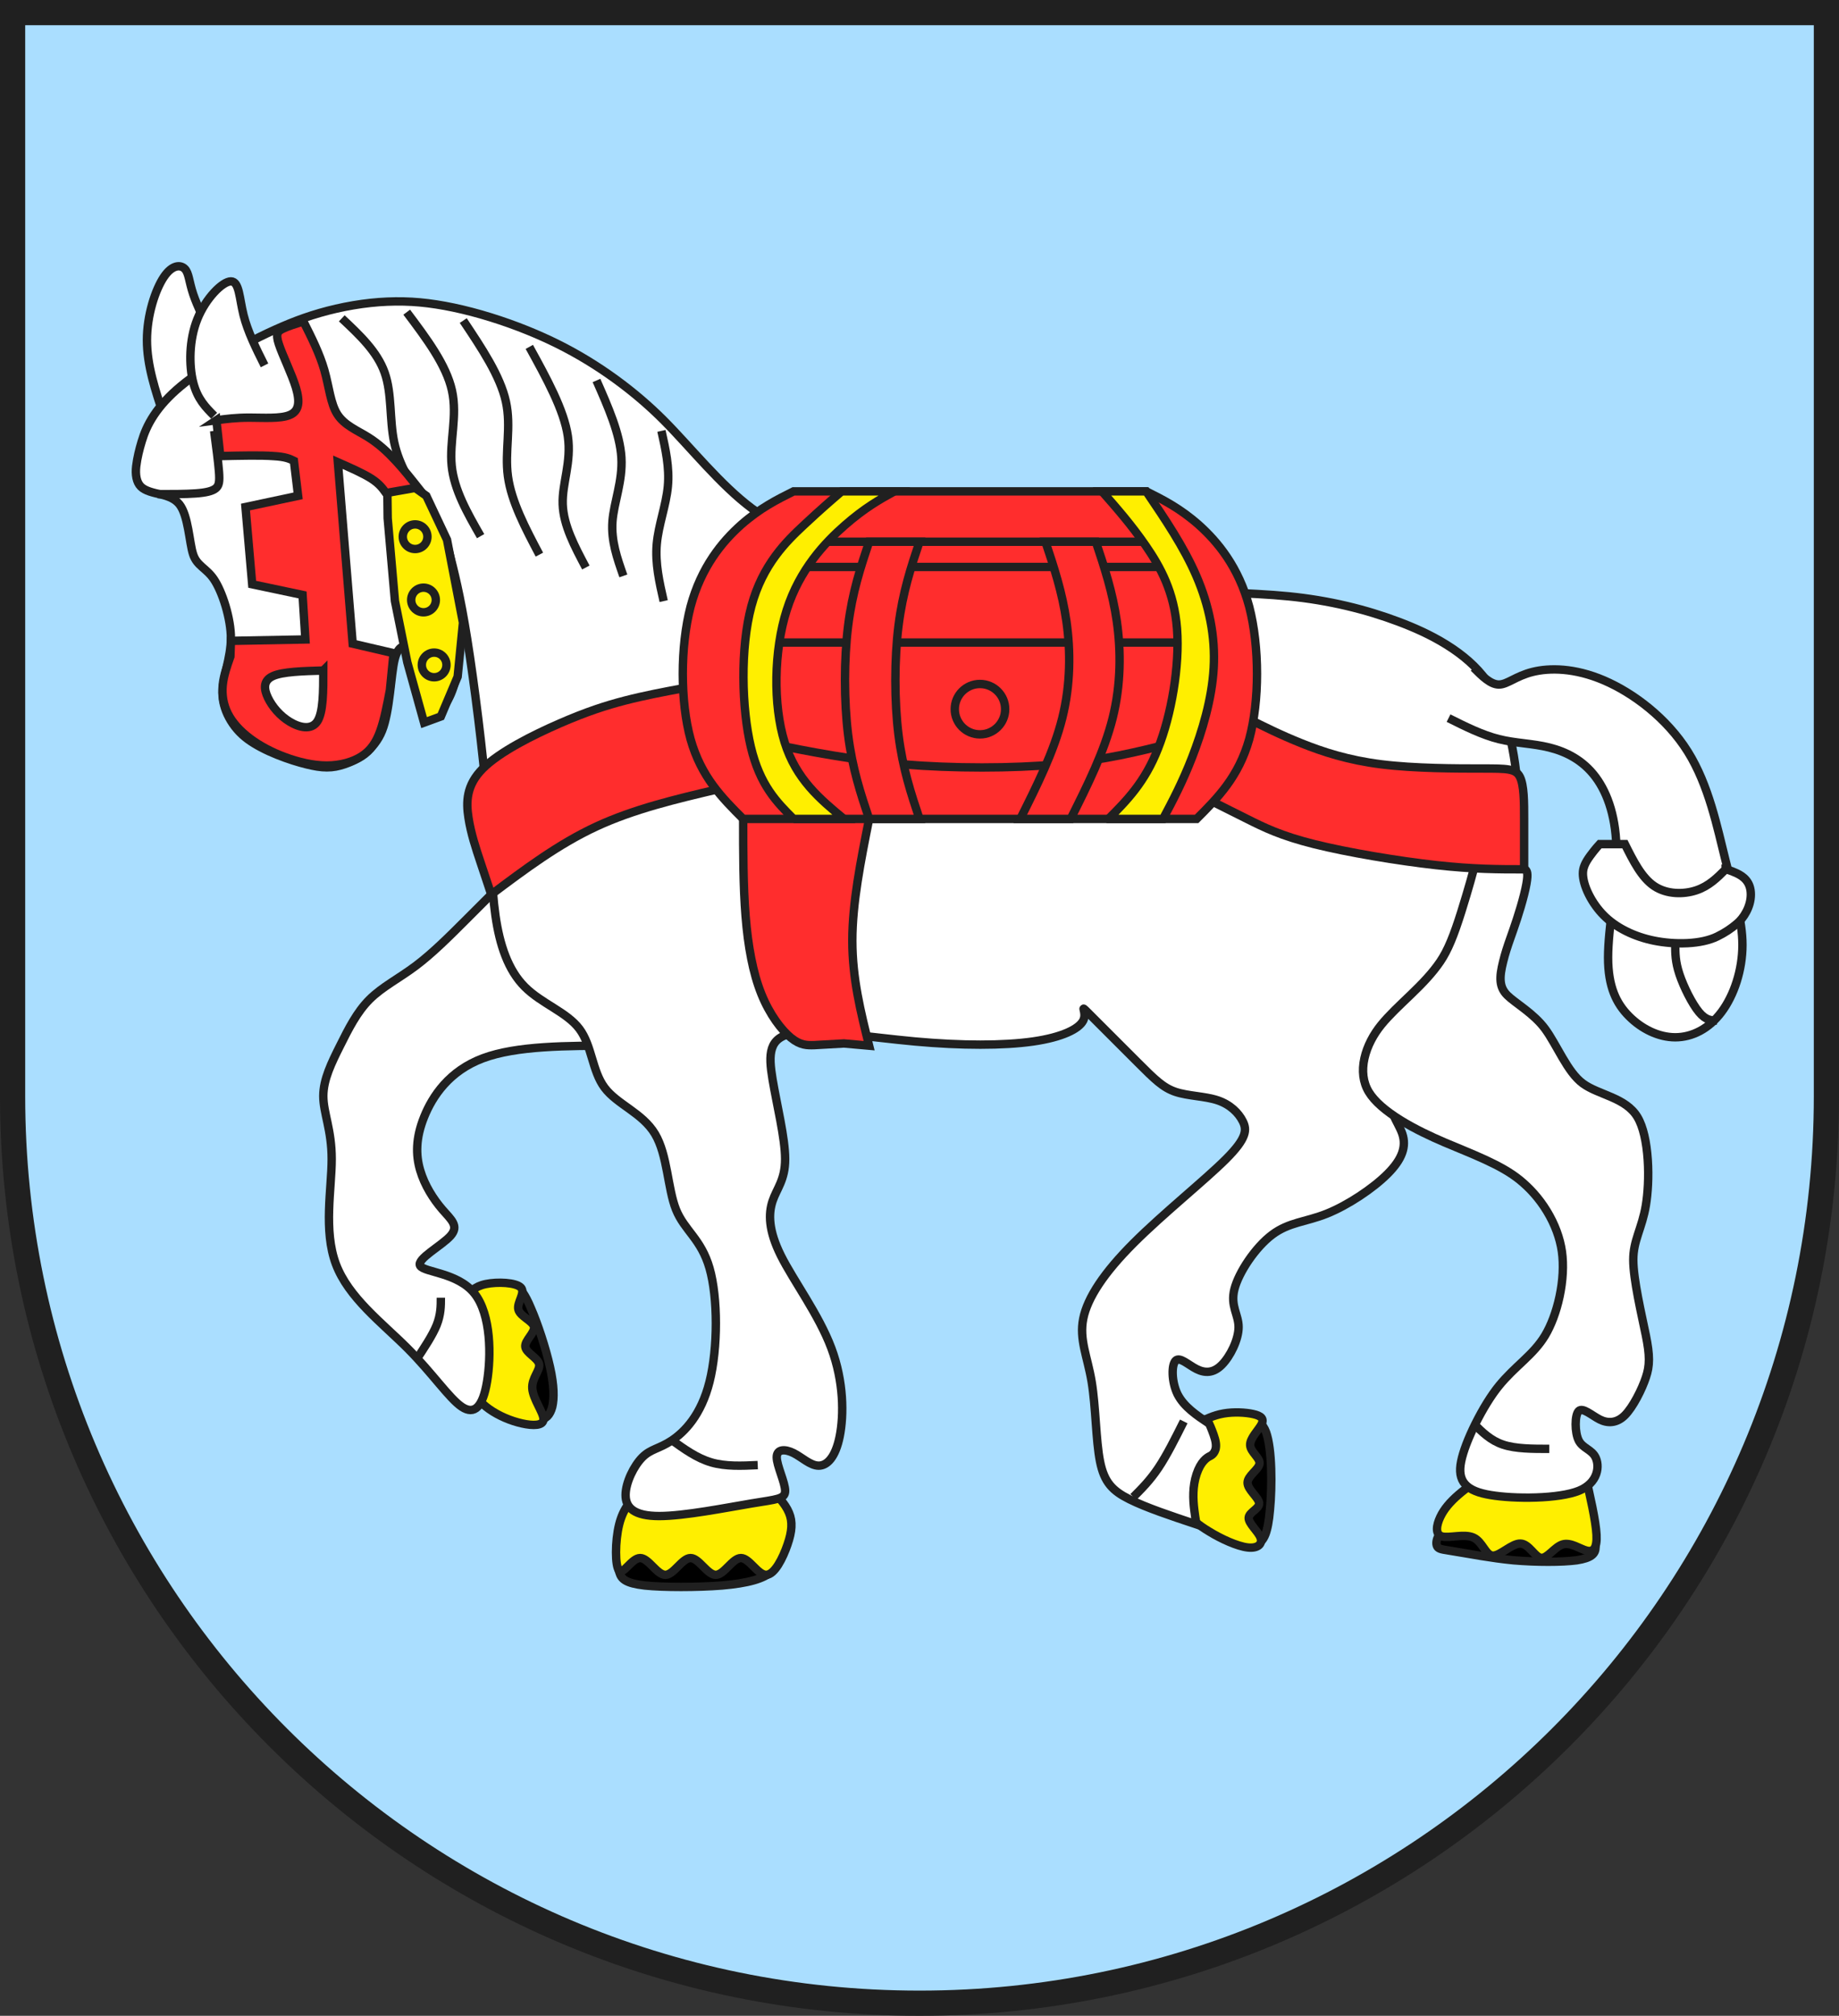
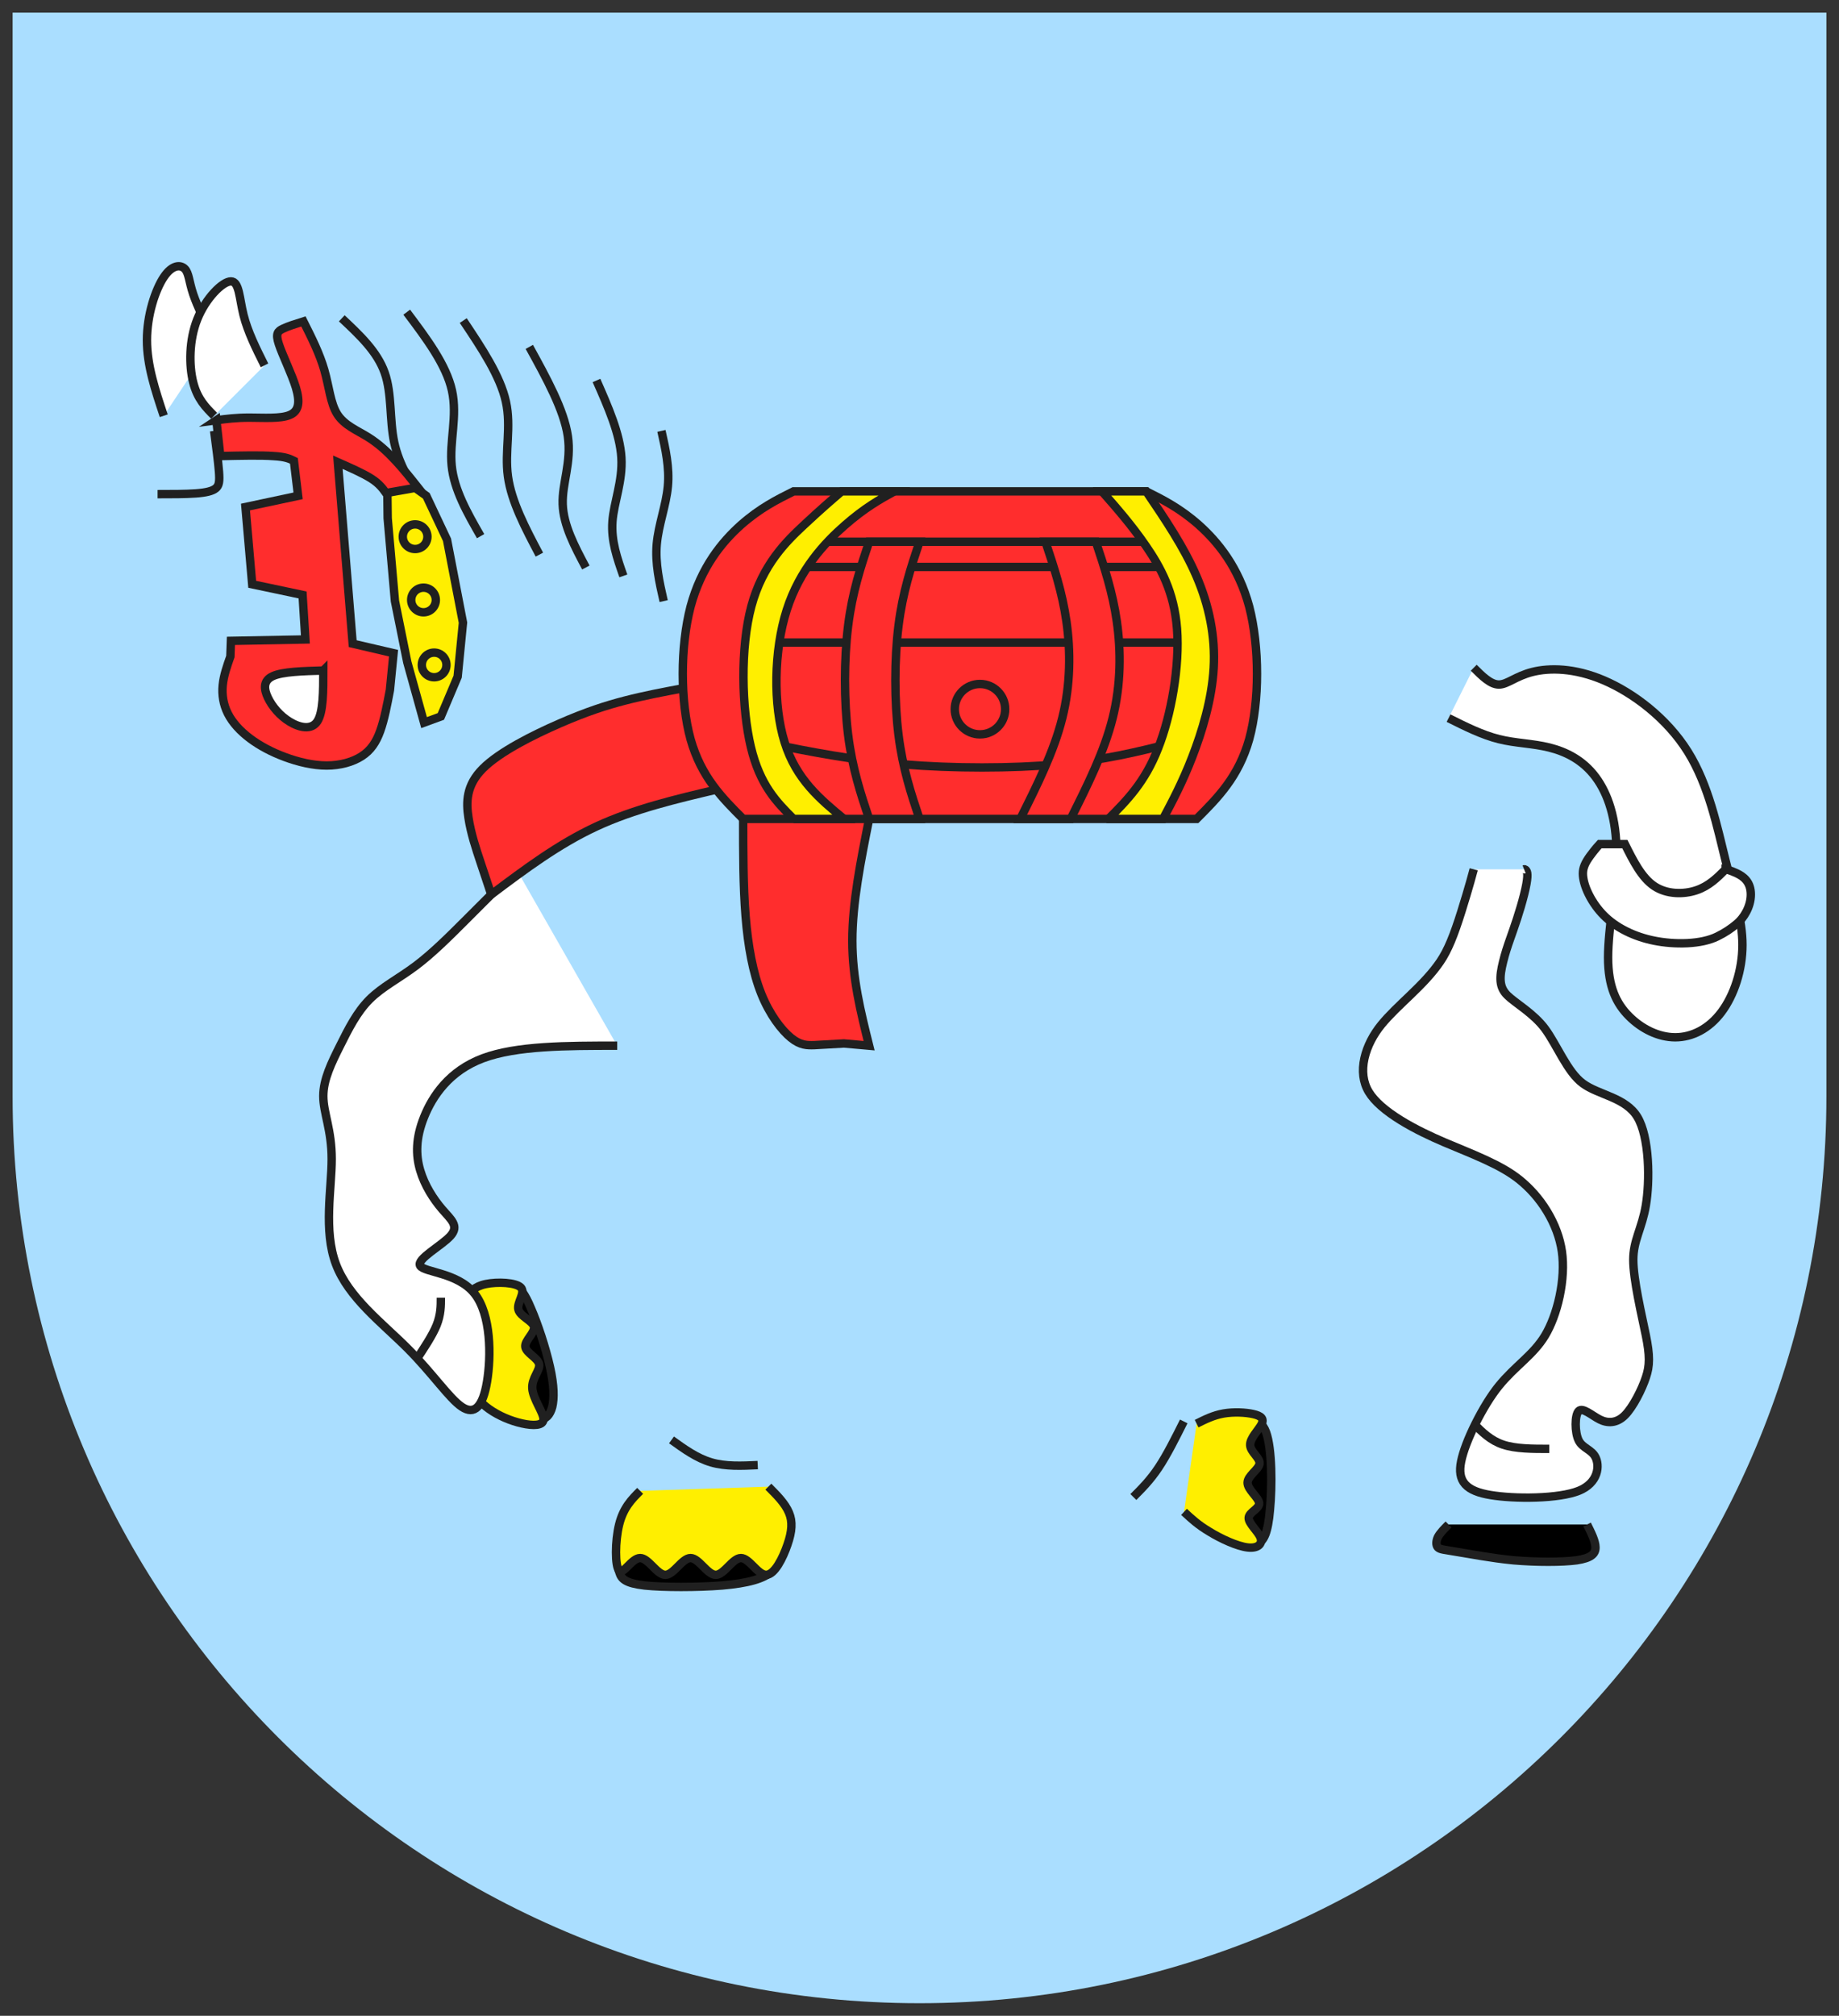
<svg xmlns="http://www.w3.org/2000/svg" id="Ebene_1" version="1.1" viewBox="0 0 438 480">
  <rect x="0" y="0" width="438" height="480" fill="#333333" stroke="none" />
  <defs>
    <style>
      .st0, .st1, .st2 {
        fill: none;
      }

      .st3 {
        fill: #ffef00;
      }

      .st3, .st1, .st2, .st4, .st5, .st6 {
        stroke: #202020;
        stroke-miterlimit: 10;
      }

      .st3, .st7, .st4, .st5, .st6 {
        fill-rule: evenodd;
      }

      .st3, .st2, .st4, .st5, .st6 {
        stroke-width: 2px;
      }

      .st1 {
        stroke-width: 6px;
      }

      .st7 {
        fill: #aadeff;
      }

      .st5 {
        fill: #ff2d2d;
      }

      .st6 {
        fill: #fff;
      }

      .st8 {
        clip-path: url(#clippath);
      }
    </style>
    <clipPath id="clippath">
      <path class="st0" d="M3,261.001c0,119.294,96.707,216.001,216.001,216.001s216.001-96.707,216.001-216.001V3H3v258.001Z" />
    </clipPath>
  </defs>
  <g class="st8">
    <g>
      <path id="feld-1" class="st7" d="M3,3v477.002h432.002V3H3Z" />
      <path id="huf-schwarz-1" class="st4" d="M345.002,363.002c-1,1-2,2-2.533,3-.467,1-.467,2,0,2.467.533.533,1.533.533,4.533,1.067,3.0.467,8,1.467,13.467,2,5.533.467,11.533.467,15.067,0,3.467-.533,4.467-1.533,4.467-3.067,0-1.467-1-3.467-2-5.467" />
      <path id="huf-schwarz-2" class="st4" d="M294.002,366.002c2,1,4,2,5.533,1.533,1.467-.533,2.467-2.533,2.933-8.0.533-5.533.533-14.533-.933-18.533-1.533-4-4.533-3-7.533-2" />
      <path id="huf-schwarz-3" class="st4" d="M147.001,369.002c0,2,0,4.0.533,5.467.467,1.533,1.467,2.533,6,3.067,4.467.467,12.467.467,18.467,0,6-.533,10-1.533,12-3.533s2-5,2-8" />
      <path id="huf-schwarz-4" class="st4" d="M123.001,336.002c2,1,4,2,5.467,2,1.533,0,2.533-1,3.067-3.0.467-2.0.467-5-.533-9.467-1-4.533-3-10.533-4.533-14-1.467-3.533-2.467-4.533-3.467-5.533" />
      <path id="huf-1" class="st3" d="M111.001,330.002c1.645,1.978,3.289,3.955,5.533,5.545,2.245,1.589,5.089,2.789,7.755,3.389s5.156.6,5.156-1-2.489-4.8-2.667-7.311c-.178-2.511,1.955-4.333,1.622-5.822s-3.133-2.645-3.289-4.133c-.156-1.489,2.333-3.311,2.067-4.733s-3.289-2.445-3.711-4.111,1.755-3.977.6-5.222-5.645-1.422-8.378-.845c-2.733.578-3.711,1.911-4.689,3.245" />
      <path id="huf-2" class="st3" d="M152.468,355.002c-2,2-4,4-5,8s-1,10,0,11,3-3,5-3,4,4,6,4,4-4,6-4,4,4,6,4,4-4,6-4,4,4,6,4,4-4,5.089-7.2c1.089-3.133,1.267-5.467.356-7.6-.911-2.2-2.911-4.2-4.911-6.2" />
      <path id="huf-3" class="st3" d="M282.002,360.002c1.667,1.555,3.333,3.111,6.078,4.733,2.744,1.689,6.567,3.445,9.055,3.745s3.645-.856,3.067-2.367c-.578-1.511-2.889-3.378-2.8-4.711s2.578-2.133,2.489-3.467c-.089-1.333-2.755-3.2-2.755-4.867s2.667-3.133,2.845-4.533c.177-1.4-2.133-2.733-2.223-4.4-.089-1.667,2.045-3.667,2.711-5s-.133-2-1.955-2.411c-1.823-.411-4.667-.567-7.089-.144-2.422.422-4.422,1.422-6.422,2.422" />
-       <path id="huf-4" class="st3" d="M354.002,351.002c-2.378,1.645-4.755,3.289-6.678,4.955-1.922,1.667-3.389,3.356-4.3,5.289-.911,1.933-1.267,4.111.4,4.6,1.667.489,5.356-.711,7.533.289,2.178,1,2.845,4.2,4.578,4.289,1.733.089,4.533-2.933,6.6-2.867s3.4,3.223,4.911,3.4c1.511.178,3.2-2.622,5.133-3.2,1.933-.577,4.111,1.067,5.689,1.467s2.555-.444,2.378-3.777c-.178-3.333-1.511-9.156-2.845-14.978" />
      <path id="pferd1-1" class="st6" d="M123.001,207.001l-12,12c-4,4-8,8-12,11s-8,5-11,8-5,7-7,11-4,8-4,12,2,8,2,15-2,17,1,25,11,14,17,20,10,12,13,14,5,0,6-6,1-16-3-21-12-5-12.933-6.6,5.2-4.8,7.267-7.155c2.067-2.356.067-3.867-2-6.267s-4.2-5.689-5.267-9.333c-1.067-3.645-1.067-7.645.933-12.645s6-11,14-14,20-3,32-3" />
      <path id="pferd1-2" class="st6" d="M51,81c-2-4-4-8-5-11s-1-5-2-6-3-1-5,2-4,9-4,15,2,12,4,18" />
-       <path id="pferd2-1" class="st6" d="M106.734,130.534c1.422,5.489,2.845,10.978,4.555,21.722,1.711,10.745,3.711,26.745,4.711,38.745s1,20,2,27,3,13,7,17,10,6,13,10,3,10,6,14,9,6,12,11,3,13,5,18,6,7,8,14,2,19,0,27-6,12-9,14-5,2-7,4-4,6-4,9,2,5,8,5,16-2,22-3,8-1,8-3-2-6-2-8,2-2,4-1,4,3,6,3,4-2,5-7,1-13-2-21-9-16-12-22-3-10-2-13,3-5,3-10-2-13-3-19-1-10,5-11,18,1,29,2,21,1,28,0,11-3,12-5-1-4,1-2l12,12c4,4,6,6,9,7s7,1,10,2,5,3,6,5,1,4-4,9-15,13-22,20-11,13-12,18,1,9,2,15,1,14,2,19,3,7,7,9,10,4,16,6c0,0-.273-1.149-.563-3.563-.289-2.414-.437-5.437.563-8.437s2.454-3.928,3.151-4.262c.697-.335,1.12-.821,1.383-1.738.196-.917.035-1.904-.485-3.385-.519-1.481-1.049-2.615-1.049-2.615-3-2-6-4-7.533-7-1.467-3-1.467-7-.467-8s3,1,5,2,4,1,6-1,4-6,4-9-2-5-1-9,5-10,9-13,8-3,13-5,11-6,14.467-9.467c3.533-3.533,4.533-6.533,3.533-9.533s-4-6-2-9.533c2-3.467,9-7.467,16-11.467,0,0,2.23-5.669,4.971-13.074,2.741-7.406,4.383-12.343,5.495-16.926,1.179-4.583,2.079-9.619,2.617-15.0.538-5.381.645-10.417.449-15-.263-4.583-.873-9.619-2.157-14.584-1.284-4.965-3.085-9.208-5.377-12.416s-5.527-6.016-9.416-8.445c-3.889-2.429-7.917-4.18-11.584-5.555s-7.695-2.647-12.277-3.723c-4.581-1.076-9.139-1.819-13.723-2.277s-10.098-.723-16.97-1c-6.873-.277-14.238-.541-22.03-1s-17.549-1.201-27.861-2.277c-10.313-1.076-19.805-2.348-27.139-3.723s-13.957-3.125-19.891-5.416c-5.935-2.291-10.442-4.834-14.109-7.584s-7.217-6.25-10.861-10.139c-3.644-3.889-6.931-7.653-10.139-10.861s-6.973-6.495-11.416-9.723c-4.443-3.229-9.001-5.985-13.584-8.277s-10.098-4.571-16.139-6.445c-6.041-1.875-11.82-3.096-16.861-3.555s-10.343-.245-15.861.693c-5.519.938-10.555,2.441-15.139,4.307s-9.619,4.326-14.445,7.139c-4.827,2.813-8.805,5.569-11.555,7.861s-4.815,4.571-6.341,6.877c-1.526,2.306-2.333,4.35-2.904,6.235-.57,1.884-1.071,3.903-1.31,5.896-.239,1.992.056,3.814,1.103,4.861,1.047,1.047,2.946,1.443,4.761,1.866,1.815.423,3.417,1.053,4.446,2.377s1.623,3.523,2.072,5.904c.45,2.381.714,4.61,1.173,5.985s1.201,2.169,2.139,3c.937.831,1.945,1.625,2.861,3s1.924,3.603,2.723,6.277c.799,2.674,1.277,5.431,1.277,7.723s-.478,4.571-1,6.861c-.522,2.291-1,4.272-1,6.139s.478,3.848,1.555,5.861c1.076,2.013,2.579,3.764,4.445,5.139s4.326,2.647,7,3.723c2.674,1.076,5.133,1.819,7,2.277s3.369.723,4.861.723,2.764-.264,4.139-.723,3.125-1.201,4.861-2.555c1.737-1.353,3.222-3.153,4.139-5.445s1.445-5.527,1.861-8.861.68-6.272,1.139-8.139,1.201-2.891,2-3.03c.799-.139,1.541.655,2,2.03s.723,3.603,1,6.0.541,4.625,1,6,1.201,2.169,2.139,2.307c.937.138,1.945-.391,2.861-1.307s1.924-2.402,2.723-4.555c.799-2.152,1.277-4.695,1.277-7.445s-.543-6.255-1.73-11.885c-1.186-5.629-2.27-10.115-2.27-10.115" />
      <path id="pferd3-1" class="st6" d="M51,99.001c-2-2-4-4-5-8s-1-10,1-15,6-9,8-9,2,4,3,8,3,8,5,12" />
      <path id="pferd3-2" class="st6" d="M351.002,207.001s-1.183,4.485-2.959,10.115c-1.776,5.63-3.174,9.135-5.041,11.885s-4.326,5.293-7,7.861-5.133,4.847-7,7.139-3.369,5.049-4.03,8c-.66,2.951-.345,5.708,1.03,8s4.081,4.571,7.555,6.723c3.473,2.152,7.237,3.903,10.445,5.277s6.495,2.647,9.723,4.139c3.229,1.492,5.985,2.995,8.277,4.861s4.571,4.326,6.445,7.416c1.875,3.089,3.096,6.376,3.555,9.584s.245,6.973-.555,10.723c-.799,3.75-2.071,6.985-3.445,9.277s-3.125,4.093-5.139,6c-2.013,1.907-3.995,3.708-5.861,6s-3.848,5.527-5.584,9c-1.737,3.473-2.957,6.708-3.416,9s-.245,4.093.97,5.445c1.215,1.353,3.28,2.096,6.03,2.555s6.728.723,10.861.584c4.133-.139,7.847-.667,10.139-1.584s3.614-2.402,4.169-4c.554-1.598.29-3.083-.169-4s-1.201-1.445-2-2-1.541-1.083-2-2-.723-2.402-.723-3.861.264-2.68.723-3.139,1.201-.245,2.139.277c.937.521,1.945,1.264,2.861,1.723s1.924.723,3.0.584c1.076-.139,2.083-.667,3-1.584s1.924-2.402,2.861-4.139c.937-1.736,1.68-3.487,2.139-4.861s.723-2.647.723-4.277c0-1.63-.264-3.431-.723-5.723s-1.201-5.527-1.861-9c-.661-3.473-1.139-6.708-1.139-9s.478-4.093,1.139-6.139c.66-2.046,1.403-4.111,1.861-6.861s.723-6.728.445-10.861c-.277-4.133-1.071-7.847-2.445-10.139s-3.603-3.614-6.139-4.723c-2.535-1.109-4.995-1.903-6.861-3.277s-3.369-3.603-4.861-6.139-2.764-4.995-4.139-6.861-3.125-3.369-4.861-4.723c-1.737-1.353-3.222-2.361-4.139-3.277s-1.445-1.924-1.584-3.277c-.139-1.353.125-2.856.584-4.723s1.004-3.564,1.771-5.719c.767-2.156,2.229-6.281,3.229-10.281s.851-5.141.563-5.625c-.289-.484-.563-.375-.563-.375" />
      <path id="pferd-linie-1" class="st2" d="M37.534,117.667c3.333,0,6.667,0,9.089-.178,2.423-.177,3.933-.533,4.756-1.2.822-.667.955-1.644.777-3.977-.177-2.333-.667-6.023-1.155-9.711" />
      <path id="pferd-linie-2" class="st2" d="M110.334,76.334c4.4,6.578,8.8,13.155,10.155,19.289,1.356,6.133-.333,11.823.489,17.823.822,6,4.155,12.311,7.489,18.622" />
      <path id="pferd-linie-3" class="st2" d="M96.867,74.334c4.711,6.267,9.422,12.533,10.778,18.667,1.355,6.133-.645,12.133-.067,17.889.577,5.756,3.733,11.267,6.889,16.778" />
      <path id="pferd-linie-4" class="st2" d="M81.401,75.8c4.222,3.955,8.445,7.911,10.222,12.955,1.778,5.045,1.111,11.178,2.267,16.578,1.156,5.4,4.133,10.067,7.111,14.733" />
      <path id="pferd-linie-5" class="st2" d="M126.067,82.6c4.133,7.511,8.267,15.022,9.178,21.267.911,6.245-1.4,11.222-1.223,16.222.178,5,2.845,10.023,5.511,15.045" />
      <path id="pferd-linie-6" class="st2" d="M142.067,90.601c2.8,6.355,5.6,12.711,5.933,18.378s-1.8,10.644-2.133,15.222c-.333,4.578,1.133,8.755,2.6,12.933" />
      <path id="pferd-linie-7" class="st2" d="M157.534,102.601c.978,4.355,1.955,8.711,1.533,13.222-.422,4.511-2.245,9.178-2.645,13.756-.4,4.577.623,9.067,1.645,13.555" />
      <path id="pferd4-1" class="st6" d="M351.002,159.001c2,2,4,4,6,4s4-2,8-3,10-1,17,2,15,9,20,17,7,18,9,26,4,14,4,20-2,12-5,16-7,6-11,6-8-2-11-5-5-7-5-14,2-17,2-25-2-14-5-18-7-6-11-7-8-1-12-2-8-3-12-5" />
      <path id="pferd5-1" class="st6" d="M411.002,207.001s.985.164,2.625.937c1.64.773,3.375,2.063,3.375,5.063s-1.781,5.649-3.256,6.897c-1.475,1.247-2.877,2.187-4.744,3.103s-4.326,1.445-7.139,1.584-5.569-.125-7.861-.584-4.571-1.201-6.723-2.277-3.903-2.348-5.277-3.723-2.647-3.125-3.584-5c-.938-1.875-1.416-3.625-1.416-5s.543-2.584,1.73-4.213c1.186-1.629,2.27-2.787,2.27-2.787h6c2,4,4,8,7,10s7,2,10,1,5-3,7-5Z" />
      <path id="zaum1-1" class="st5" d="M162.468,163.934c-4.489.845-8.978,1.689-13.555,2.867-4.578,1.178-9.245,2.689-15.578,5.445-6.333,2.755-14.333,6.755-18.333,10.755s-4,8-3.422,11.733c.577,3.733,1.733,7.2,2.889,10.667l2.533,7.6c8-6,16-12,25-16.178,9-4.177,19-6.533,29-8.889" />
-       <path id="zaum1-2" class="st5" d="M297.002,171.001c4,2,8,4,13,6s11,4,19,5,18,1,24,1,8,0,9,2,1,6,1,10v12c-6,0-12,0-21-1s-21-3-29-5-12-4-16-6l-12-6" />
      <path id="zaum1-3" class="st5" d="M177.001,195.001c0,8,0,16.0.578,23.155.577,7.156,1.733,13.467,3.733,18.467s4.844,8.689,7.089,10.511,3.889,1.778,5.533,1.733l7.067-.4,6.0.533c-2-8-4-16-4-25s2-19,4-29" />
      <path id="zaum2-1" class="st3" d="M92.267,117.534l.067,5.867,1.733,19.733,2.933,14.533,4,14.4,4-1.467,4-9.467,1.267-12.867-3.8-19.733-4.933-10.467-2.533-1.8" />
      <path id="zaum3-1" class="st5" d="M51.534,100.067l.933,8.533c4.845-.111,9.689-.222,12.611,0,2.922.155,3.922.645,4.922,1.133l1,8.333-12.533,2.667,1.6,18.4,12,2.533.667,10.6-17.733.333-.133,3.733c-.8,2.267-1.6,4.533-1.822,6.822-.223,2.289.133,4.6,1.222,6.756,1.089,2.155,2.911,4.155,5.245,5.911,2.333,1.756,5.177,3.267,8.355,4.445s6.689,2.022,9.933,2.022,6.222-.844,8.355-2.222,3.423-3.289,4.4-6c.978-2.711,1.645-6.222,2.311-9.733l.867-8.8-9.733-2.267-3.533-43.2c3.022,1.333,6.045,2.667,7.955,3.889,1.911,1.223,2.711,2.333,3.511,3.445l7.6-1.333c-1.689-2.133-3.378-4.267-5.289-6.333-1.911-2.067-4.045-4.067-6.623-5.667-2.577-1.6-5.6-2.8-7.267-5.4s-1.977-6.6-3.1-10.522c-1.122-3.923-3.055-7.767-4.989-11.611-1.845.578-3.689,1.155-4.867,1.733-1.245.578-1.822,1.155-.989,3.667.833,2.578,3.077,7.089,4.077,10.4,1,3.378.756,5.555-1.489,6.489-2.178.933-6.355.623-9.6.623s-5.555.311-7.867.622Z" />
      <path id="fass-1" class="st5" d="M186.001,195.001h99c5-5,10-10,12.533-19,2.467-9,2.467-22,0-31.533-2.533-9.467-7.533-15.467-12-19.467-4.533-4-8.533-6-12.533-8h-84c-4,2-8,4-12.533,8-4.467,4-9.467,10-12,19.467-2.467,9.533-2.467,22.533,0,31.533,2.533,9,7.533,14,12.533,19h9Z" />
      <path id="zaum-linie-1" class="st2" d="M101.801,127.801c0-1.62-1.313-2.933-2.933-2.933s-2.933,1.313-2.933,2.933,1.313,2.933,2.933,2.933,2.933-1.313,2.933-2.933Z" />
      <path id="zaum-linie-2" class="st2" d="M103.801,142.867c0-1.62-1.313-2.933-2.933-2.933s-2.933,1.313-2.933,2.933,1.313,2.933,2.933,2.933,2.933-1.313,2.933-2.933Z" />
      <path id="zaum-linie-3" class="st2" d="M106.334,158.334c0-1.62-1.313-2.933-2.933-2.933s-2.933,1.313-2.933,2.933,1.313,2.933,2.933,2.933,2.933-1.313,2.933-2.933Z" />
      <path id="fass-linie-1" class="st2" d="M189.001,135.001h90" />
      <path id="fass-linie-2" class="st2" d="M183.001,153.001h102.001" />
      <path id="fass-linie-3" class="st2" d="M183.001,177.001c10,2,20,4,32,5s26,1,37,0,19-3,27-5" />
      <path id="fass-linie-4" class="st2" d="M195.001,129.001h78" />
      <path id="pferd6-1" class="st6" d="M77,159.668c-4.845.133-9.689.267-12.022,1.333s-2.156,3.067-1.156,5.155c1,2.089,2.823,4.267,5.156,5.689,2.333,1.422,5.177,2.089,6.6-.067,1.422-2.156,1.422-7.133,1.422-12.111Z" />
      <path id="fass2-1" class="st5" d="M239.401,168.868c0-3.314-2.686-6-6-6s-6,2.686-6,6,2.686,6,6,6,6-2.686,6-6Z" />
      <path id="fass2-2" class="st5" d="M207.001,195.001h12c-2-6-4-12-5-20s-1-18,0-26,3-14,5-20h-12c-2,6-4,12-5,20s-1,18,0,26,3,14,5,20Z" />
      <path id="fass2-3" class="st5" d="M255.001,195.001c4-8,8-16,10-24s2-16,1-23-3-13-5-19h-12c2,6,4,12,5,19s1,15-1,23-6,16-10,24h12Z" />
      <path id="fass-ring-1" class="st3" d="M189.001,195.001h12c-5.689-4.711-11.378-9.422-14.133-18.267s-2.578-21.822.511-31.489c3.089-9.667,9.089-16.023,13.844-20.178,4.756-4.155,8.267-6.111,11.778-8.067h-12.533c-2.489,2.133-4.978,4.267-9.067,8.089-4.089,3.823-9.778,9.333-12.445,19.267s-2.311,24.289-.133,33.467c2.178,9.178,6.178,13.178,10.178,17.178Z" />
      <path id="fass-ring-2" class="st3" d="M264.001,195.001h13c2.311-4.355,4.622-8.711,6.955-14.733s4.689-13.711,5.111-21.222c.422-7.511-1.089-14.845-4.089-21.823-3-6.977-7.489-13.6-11.978-20.222h-10.533c3.511,4,7.022,8,10.445,12.978,3.422,4.977,6.755,10.933,7.422,19.755s-1.333,20.511-4.533,28.533c-3.133,8.022-7.467,12.378-11.8,16.733Z" />
-       <path id="pferd-linie2-1" class="st2" d="M399.002,225.001c0,2,0,4,1,7s3,7,4.655,9c1.656,2,2.967,2,4.278,2" />
      <path id="pferd-linie2-2" class="st2" d="M99.001,324.002c2-3,4-6,5-8.467,1-2.533,1-4.533,1-6.533" />
      <path id="pferd-linie2-3" class="st2" d="M351.002,339.002c2,2,4,4,7,5s7,1,11,1" />
      <path id="pferd-linie2-4" class="st2" d="M159.934,342.868c3.022,2.178,6.045,4.355,9.467,5.355s7.245.823,11.067.645" />
      <path id="pferd-linie2-5" class="st2" d="M269.935,356.469c2-2,4-4,6-7s4-7,6-11" />
    </g>
  </g>
-   <path id="clip-boundary" class="st1" d="M3,261.001c0,119.294,96.707,216.001,216.001,216.001s216.001-96.707,216.001-216.001V3H3v258.001Z" />
</svg>